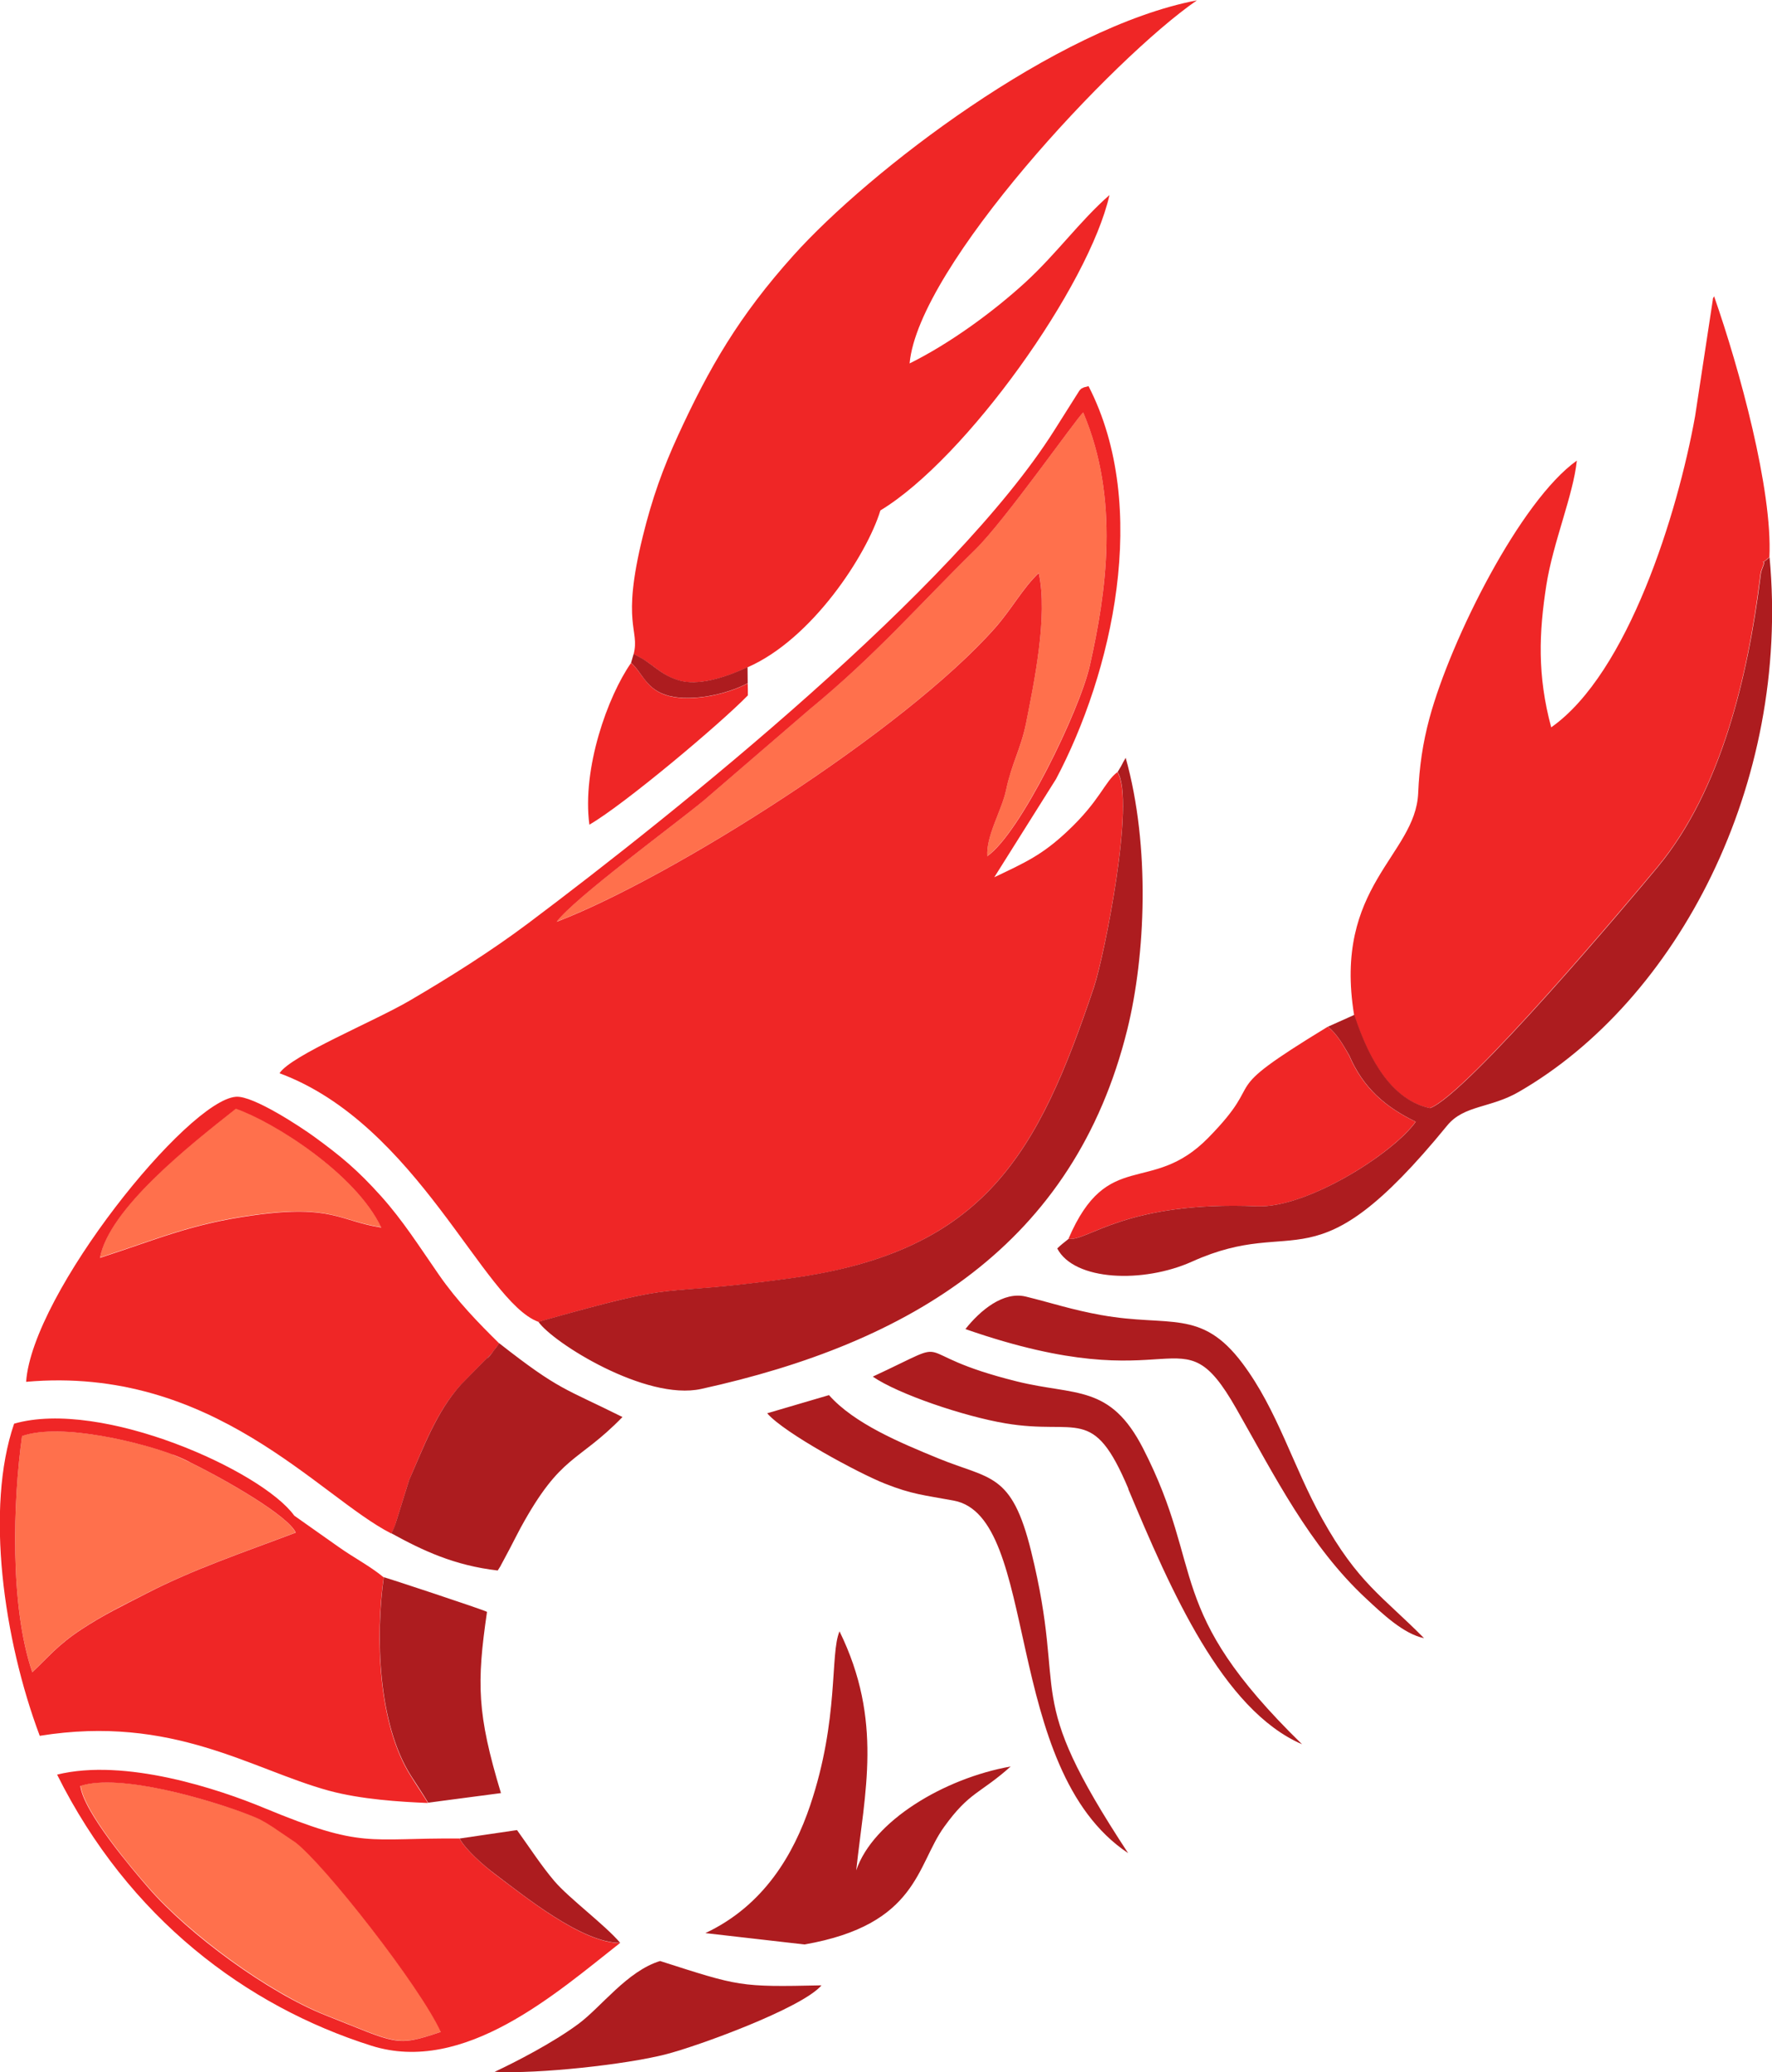
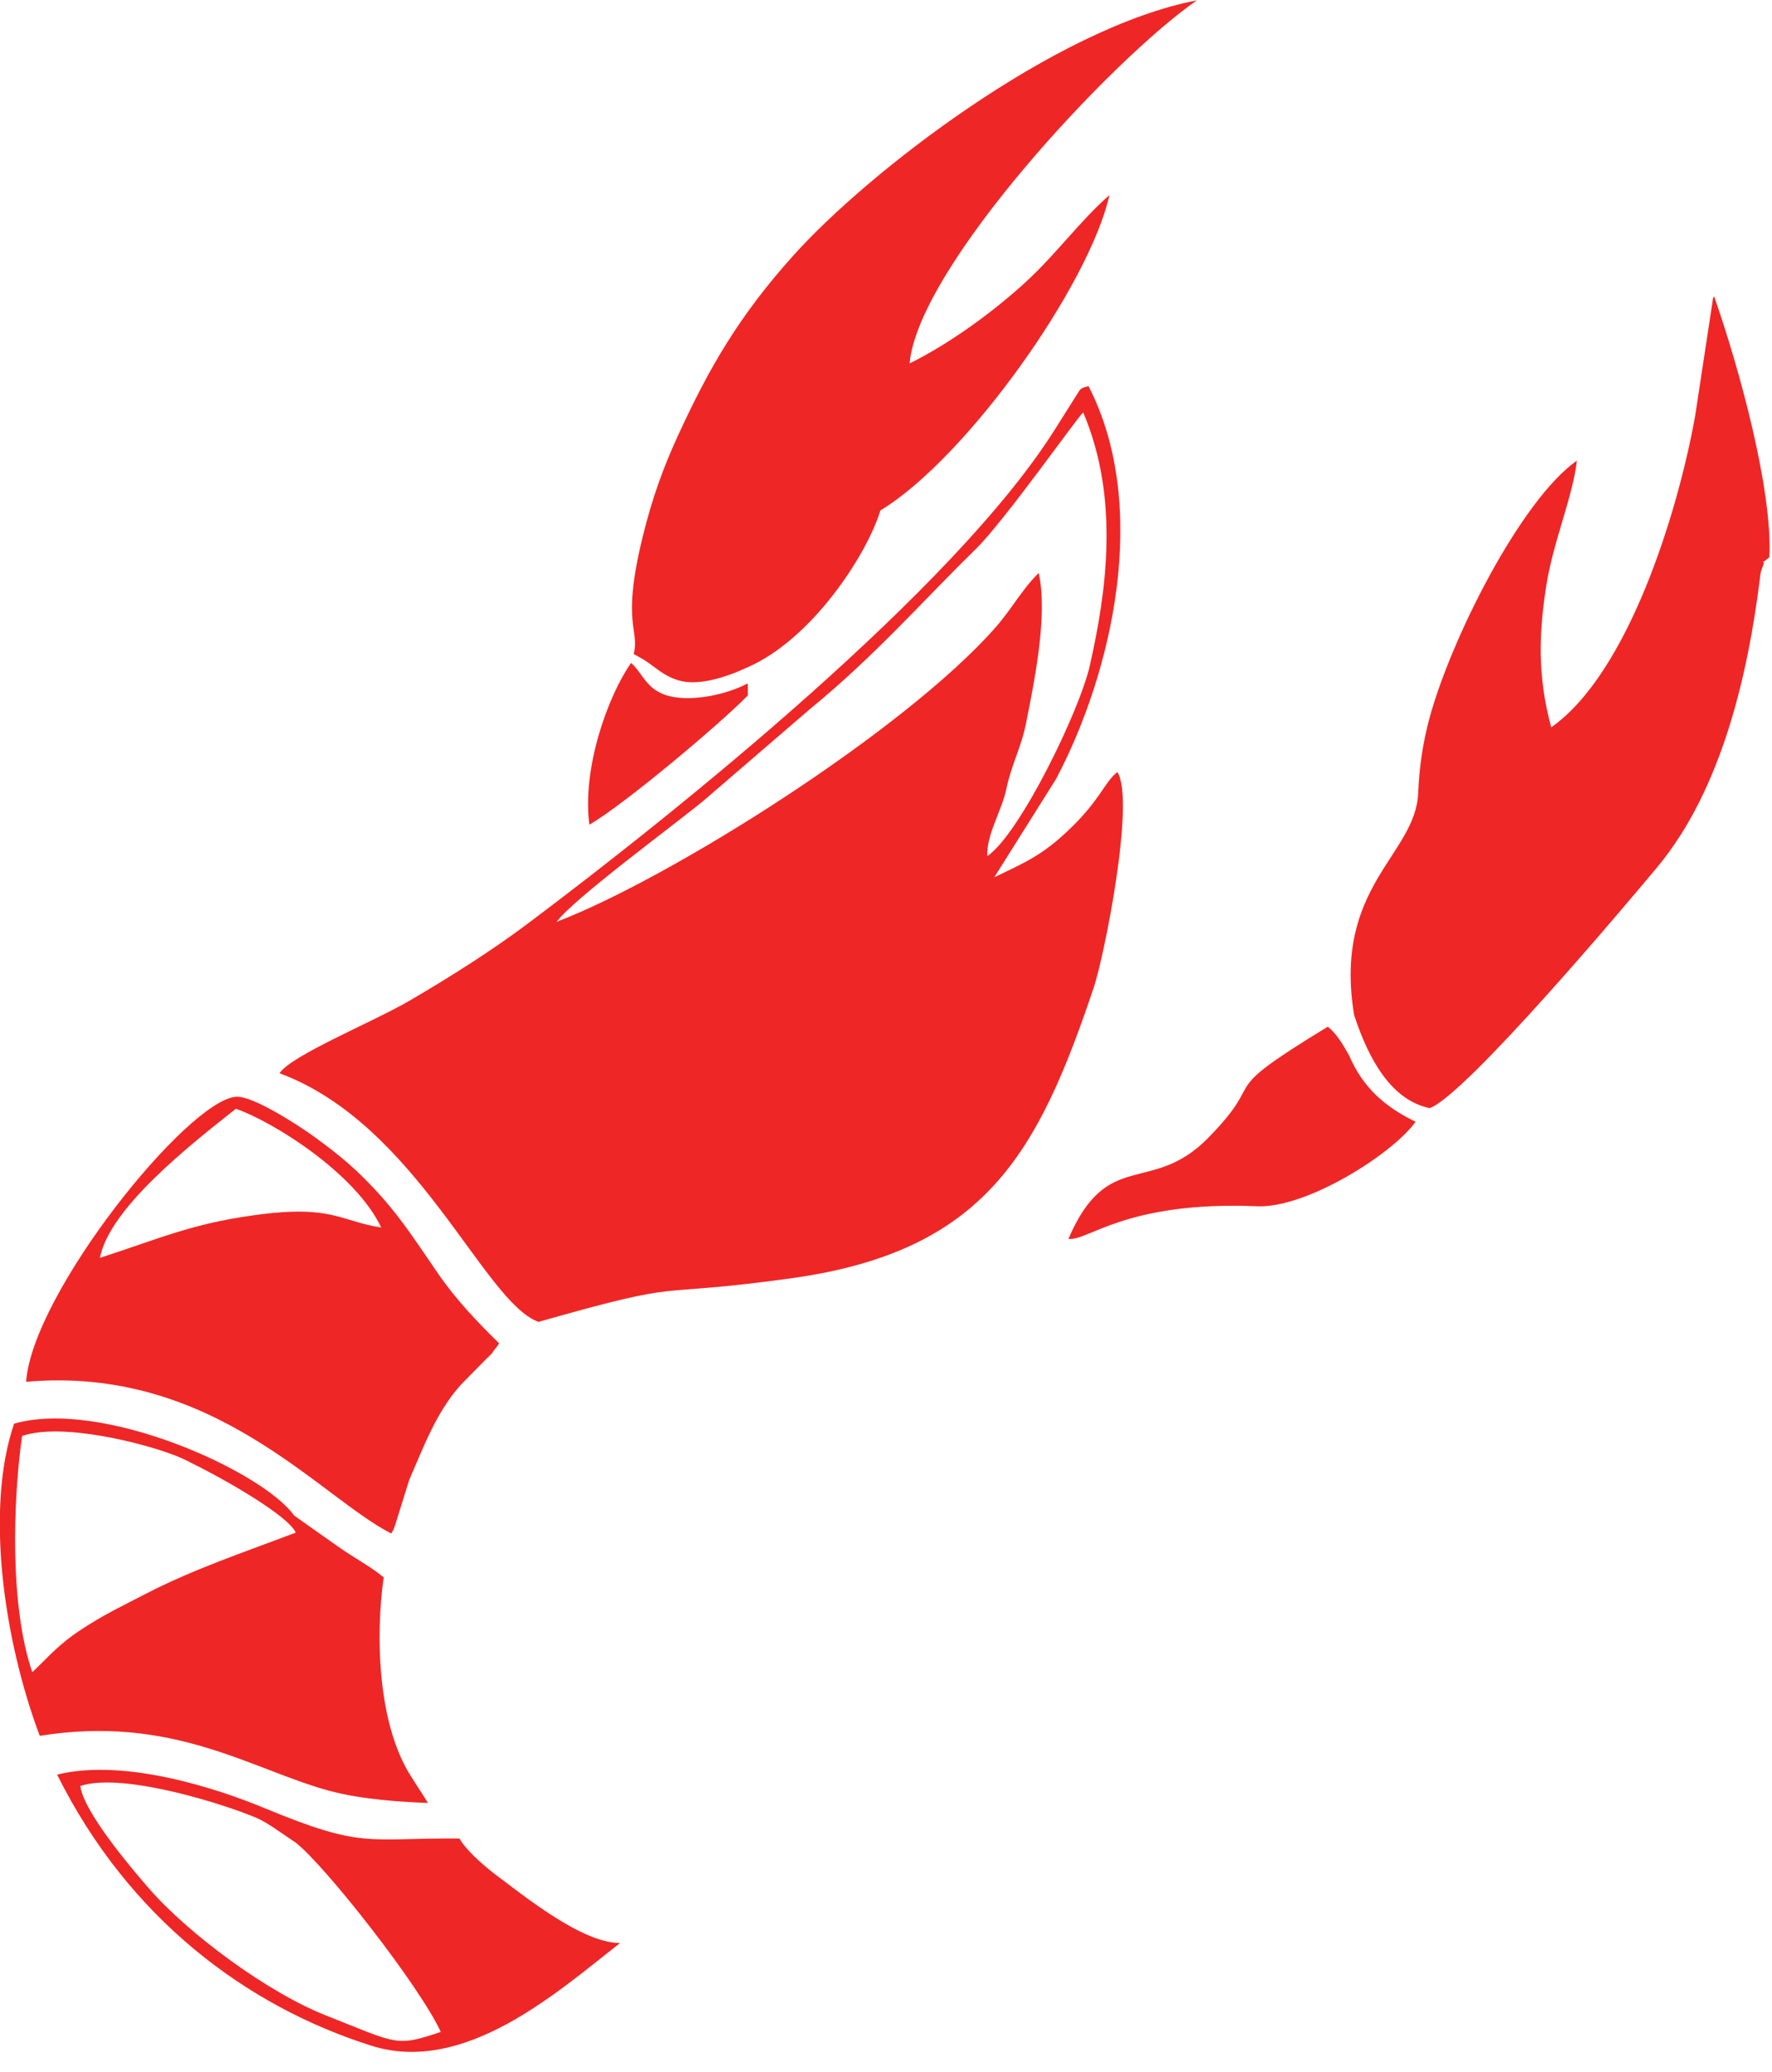
<svg xmlns="http://www.w3.org/2000/svg" xml:space="preserve" width="141.269mm" height="165.172mm" version="1.1" style="shape-rendering:geometricPrecision; text-rendering:geometricPrecision; image-rendering:optimizeQuality; fill-rule:evenodd; clip-rule:evenodd" viewBox="0 0 109.23 127.71">
  <defs>
    <style type="text/css">
   
    .fil1 {fill:#EF2626}
    .fil0 {fill:#FF704C}
    .fil2 {fill:#AD1C1F}
   
  </style>
  </defs>
  <g id="Layer_x0020_4">
    <g id="_2767741388432">
-       <path class="fil0" d="M34.33 56.8c7.05,-2.7 21.42,-11.76 27.02,-18.12 1.03,-1.17 1.69,-2.43 2.68,-3.37 0.58,2.63 -0.3,6.81 -0.78,9.24 -0.31,1.6 -0.89,2.5 -1.23,4.12 -0.27,1.29 -1.24,2.82 -1.16,4.09 2.01,-1.39 5.69,-8.99 6.32,-11.75 1.01,-4.49 1.86,-10.25 -0.41,-15.6 -0.37,0.32 -4.84,6.68 -6.65,8.45 -3.42,3.35 -6.12,6.49 -10.2,9.84l-6.55 5.64c-1.95,1.61 -7.98,6.02 -9.05,7.46zm-19 55.04c-2.41,-0.92 -7.96,-2.57 -10.36,-1.77 0.21,1.63 3.21,5.15 4.19,6.27 2.51,2.88 7.41,6.47 10.94,7.87 4.41,1.74 4.29,1.97 7.09,1.02 -1.29,-2.82 -7.17,-10.3 -8.96,-11.68l-0.87 -0.59c-0.05,-0.04 -0.13,-0.08 -0.18,-0.12 -0.07,-0.05 -0.28,-0.19 -0.35,-0.24 -0.64,-0.41 -0.86,-0.52 -1.49,-0.76zm-4.7 -22.2c-1.82,-0.69 -6.81,-1.98 -9.27,-1.14 -0.56,3.99 -0.77,10.48 0.63,14.56 1.03,-0.97 1.56,-1.67 3.03,-2.64 1.4,-0.92 2.53,-1.46 4.02,-2.22 2.92,-1.5 6.02,-2.54 9.18,-3.74 -0.58,-1.27 -6.08,-4.24 -7.59,-4.81zm-4.47 -12.13c3.59,-1.16 5.63,-2.1 9.51,-2.63 4.82,-0.66 5.28,0.38 7.83,0.76 -1.6,-3.36 -6.7,-6.54 -8.96,-7.32 -2.89,2.28 -7.79,6.14 -8.38,9.19z" />
      <path class="fil1" d="M46.1 42.86c0,-0.24 -0,-0.5 -0.01,-0.74 -1.33,0.71 -3.43,1.13 -4.82,0.79 -1.44,-0.36 -1.64,-1.42 -2.37,-2.05 -1.44,2.06 -3.03,6.5 -2.57,9.97 2.12,-1.22 8.06,-6.21 9.77,-7.97zm62.97 -8.51c0.2,-4.15 -1.85,-11.63 -3.41,-16.09 -0.03,0.08 -0.09,0.11 -0.08,0.23l-1.09 7.16c-1.07,5.96 -4.13,15.85 -8.87,19.18 -0.87,-3.22 -0.75,-5.87 -0.3,-8.76 0.41,-2.63 1.66,-5.55 1.88,-7.68 -3.48,2.47 -7.76,11 -9.08,15.86 -0.42,1.56 -0.63,3 -0.7,4.64 -0.17,3.84 -5.25,5.72 -3.95,13.67 0.95,2.91 2.38,5.27 4.66,5.74 2.24,-0.8 12.46,-12.97 14.05,-14.88 3.94,-4.75 5.56,-11.81 6.3,-17.73 0.03,-0.25 0.04,-0.43 0.14,-0.67 0.36,-0.87 -0.39,0.05 0.44,-0.67zm-27.22 28.93c-7.24,4.41 -3.51,2.92 -7.38,6.86 -3.52,3.58 -6.19,0.57 -8.61,6.22 1.19,0.16 3.52,-2.35 11.63,-2.01 3.07,0.13 8.38,-3.25 9.77,-5.21 -1.88,-0.91 -3.25,-2.1 -4.1,-4.09 -0.42,-0.74 -0.76,-1.32 -1.31,-1.77zm-76.89 46.8c2.4,-0.8 7.96,0.84 10.36,1.77 0.63,0.24 0.85,0.35 1.49,0.76 0.07,0.05 0.28,0.19 0.35,0.24 0.05,0.04 0.13,0.08 0.18,0.12l0.87 0.59c1.79,1.37 7.67,8.86 8.96,11.68 -2.8,0.95 -2.68,0.72 -7.09,-1.02 -3.53,-1.39 -8.44,-4.98 -10.94,-7.87 -0.98,-1.13 -3.98,-4.64 -4.19,-6.27zm23.37 3.24c-5.73,-0.05 -5.89,0.67 -12.04,-1.88 -2.81,-1.17 -8.58,-3.09 -12.77,-2.06 4.41,8.85 11.66,14.27 19.37,16.71 5.73,1.81 11.41,-3.25 15.33,-6.33 -2.33,0.01 -5.89,-2.88 -7.68,-4.22 -0.81,-0.61 -1.86,-1.57 -2.21,-2.21zm-10.11 -18.85c-3.17,1.2 -6.27,2.24 -9.18,3.74 -1.49,0.77 -2.62,1.3 -4.02,2.22 -1.47,0.97 -2,1.67 -3.03,2.64 -1.4,-4.08 -1.19,-10.57 -0.63,-14.56 2.46,-0.85 7.46,0.45 9.27,1.14 0.03,0.01 0.06,0.02 0.09,0.03 0.39,0.15 0.74,0.31 1.07,0.49 2.18,1.07 5.96,3.25 6.44,4.29zm5.43 2.75c-0.88,-0.72 -1.8,-1.18 -2.79,-1.88l-2.72 -1.92c-1.98,-2.76 -11.87,-7.22 -17.27,-5.67 -1.79,5.21 -0.65,13.31 1.58,19.24 8.19,-1.32 13.06,2.08 17.82,3.38 1.99,0.54 4.39,0.69 6.11,0.76 -0.35,-0.58 -0.64,-0.99 -1.05,-1.65 -2.06,-3.23 -2.19,-8.66 -1.68,-12.25zm-17.49 -19.69c0.58,-3.04 5.49,-6.91 8.38,-9.19 2.26,0.78 7.37,3.96 8.96,7.32 -2.55,-0.39 -3.01,-1.43 -7.83,-0.76 -3.88,0.53 -5.92,1.47 -9.51,2.63zm17.96 16.99c0.11,-0.18 0.21,-0.37 0.34,-0.85l0.76 -2.44c0.85,-1.94 1.66,-4.19 3.19,-5.88l1.81 -1.84c0.64,-0.72 -0.87,1.1 0.28,-0.34 0.04,-0.05 0.11,-0.14 0.14,-0.18 0.03,-0.04 0.09,-0.12 0.13,-0.19 -1.26,-1.24 -2.59,-2.6 -3.73,-4.25 -1.24,-1.79 -2.2,-3.31 -3.53,-4.8 -1.48,-1.65 -2.5,-2.49 -4.16,-3.7 -0.8,-0.58 -3.74,-2.53 -4.8,-2.45 -2.98,0.21 -12.56,12.11 -12.94,17.57 11.53,-1.02 18.05,7.08 22.51,9.35zm10.2 -37.71c1.06,-1.43 7.09,-5.85 9.05,-7.46l6.55 -5.64c4.08,-3.35 6.78,-6.49 10.2,-9.84 1.81,-1.77 6.28,-8.14 6.65,-8.45 2.27,5.34 1.42,11.11 0.41,15.6 -0.62,2.76 -4.3,10.36 -6.32,11.75 -0.08,-1.27 0.89,-2.81 1.16,-4.09 0.34,-1.63 0.91,-2.52 1.23,-4.12 0.48,-2.43 1.36,-6.6 0.78,-9.24 -0.99,0.94 -1.65,2.2 -2.68,3.37 -5.61,6.36 -19.98,15.42 -27.02,18.12zm-1.14 24.67c9.6,-2.73 6.45,-1.43 15.58,-2.69 11.96,-1.66 15.22,-7.7 18.66,-17.92 0.65,-1.94 2.57,-11.53 1.46,-13.28 -0.8,0.59 -1.05,1.75 -3.12,3.68 -1.52,1.42 -2.53,1.88 -4.47,2.8l3.81 -6.06c3.43,-6.49 5.84,-16.73 2,-24.21l-0.3 0.08c-0.14,0.1 -0.06,-0.03 -0.26,0.19l-1.56 2.47c-6.18,9.77 -23.11,23.38 -32.45,30.39 -2.23,1.67 -4.74,3.26 -7.27,4.74 -2.22,1.3 -7.32,3.38 -8.03,4.48 8.5,3.15 12.56,14.08 15.95,15.32zm35.2 -69.45c-1.81,1.59 -3.22,3.57 -5.15,5.35 -2.03,1.86 -4.68,3.79 -7.16,5.02 0.53,-5.96 12.56,-18.83 17.71,-22.38 -8.69,1.66 -20.22,10.54 -24.87,15.72 -3.36,3.74 -5.19,6.91 -7.12,11.11 -0.93,2.03 -1.59,3.86 -2.17,6.22 -1.34,5.44 -0.17,5.72 -0.56,7.24l0.61 0.34c0.82,0.53 1.19,0.98 2.14,1.28 1.2,0.37 2.89,-0.16 4.27,-0.8 3.98,-1.74 7.35,-6.93 8.19,-9.67 5.3,-3.21 12.86,-13.86 14.12,-19.44z" />
-       <path class="fil2" d="M46.08 41.12c-1.38,0.64 -3.07,1.18 -4.27,0.8 -0.95,-0.3 -1.32,-0.74 -2.14,-1.28l-0.61 -0.34 -0.16 0.55c0.72,0.63 0.92,1.69 2.37,2.05 1.39,0.34 3.49,-0.08 4.82,-0.79l-0.01 -1zm6.7 74.16c0.51,-4.8 1.67,-9.21 -1.03,-14.73 -0.6,1.4 -0.01,5.39 -1.81,10.73 -1.01,2.99 -2.84,6.17 -6.46,7.87l6.11 0.7c7,-1.22 6.9,-4.89 8.61,-7.25 1.57,-2.18 2.2,-2.02 4.1,-3.72 -4.11,0.73 -8.49,3.36 -9.52,6.4zm16.77 -23.5c2.61,6.21 5.79,13.6 10.71,15.73 -8.59,-8.39 -5.9,-10.62 -9.79,-18.22 -2.04,-3.99 -4.18,-3.25 -7.77,-4.14 -7.21,-1.79 -3.35,-2.88 -8.9,-0.3 1.57,1.08 5.62,2.45 8.18,2.88 4.48,0.76 5.38,-1.18 7.58,4.04zm-22.25 -4.66c1.05,1.21 5.61,3.68 7.26,4.33 1.67,0.66 2.38,0.7 4.22,1.04 5.35,0.97 2.92,16.51 10.76,21.73 -6.66,-10.13 -3.68,-9.28 -5.98,-18.61 -1.2,-4.88 -2.53,-4.41 -5.72,-5.72 -2.34,-0.96 -5.18,-2.14 -6.74,-3.9l-3.81 1.12zm20.6 -6.06c-1.87,-0.34 -2.99,-0.73 -4.65,-1.14 -1.4,-0.35 -2.83,0.85 -3.74,2 13.23,4.61 13.15,-1.32 16.69,4.89 2.39,4.19 4.52,8.48 8.01,11.72 1.02,0.95 2.31,2.18 3.57,2.44 -2.56,-2.59 -4.07,-3.39 -6.28,-7.36 -1.81,-3.24 -2.73,-6.67 -4.92,-9.59 -2.54,-3.38 -4.5,-2.21 -8.67,-2.96zm15.59 -18.51l-1.63 0.73c0.55,0.46 0.89,1.04 1.31,1.77 0.85,1.99 2.22,3.18 4.1,4.09 -1.39,1.96 -6.71,5.33 -9.77,5.21 -8.12,-0.34 -10.44,2.17 -11.63,2.01 -0.32,0.26 -0.43,0.33 -0.7,0.59 1.05,2.01 5.31,2.16 8.31,0.81 6.61,-2.98 7.38,1.83 15.73,-8.39 1.03,-1.26 2.67,-1.06 4.41,-2.07 9.77,-5.63 16.76,-18.96 15.46,-32.95 -0.83,0.72 -0.08,-0.19 -0.44,0.67 -0.1,0.24 -0.11,0.42 -0.14,0.67 -0.75,5.92 -2.37,12.98 -6.3,17.73 -1.58,1.91 -11.81,14.08 -14.05,14.88 -2.28,-0.48 -3.71,-2.83 -4.66,-5.74zm-14.6 -14.97c1.1,1.75 -0.81,11.33 -1.46,13.28 -3.44,10.22 -6.7,16.27 -18.66,17.92 -9.13,1.26 -5.98,-0.03 -15.58,2.69 0.87,1.27 6.61,4.89 10.03,4.14 12.9,-2.83 22.99,-8.9 26.27,-22.16 1.12,-4.53 1.43,-11.28 -0.1,-16.74 -0.31,0.52 -0.13,0.28 -0.49,0.86zm-44.76 46.93c1.93,1.06 3.87,1.98 6.55,2.29 0.25,-0.38 0.08,-0.12 0.34,-0.59 0.11,-0.2 0.26,-0.48 0.4,-0.75 0.26,-0.49 0.4,-0.79 0.67,-1.29 2.51,-4.59 3.5,-3.97 6.28,-6.83 -3.58,-1.79 -3.85,-1.61 -7.6,-4.55 -0.04,0.06 -0.1,0.15 -0.13,0.19 -0.03,0.04 -0.1,0.14 -0.14,0.18 -1.16,1.44 0.36,-0.37 -0.28,0.34l-1.81 1.84c-1.52,1.69 -2.33,3.94 -3.19,5.88l-0.76 2.44c-0.14,0.48 -0.24,0.67 -0.34,0.85zm2.27 16.6l4.48 -0.59c-1.48,-4.9 -1.5,-6.77 -0.86,-11.17 -0.2,-0.13 -6.31,-2.14 -6.36,-2.14 -0.51,3.59 -0.38,9.02 1.68,12.25 0.42,0.65 0.7,1.07 1.05,1.65zm11.83 8.64c-0.93,-1.1 -3.16,-2.75 -4.06,-3.81 -0.8,-0.94 -1.5,-2.03 -2.3,-3.14l-3.54 0.52c0.35,0.65 1.4,1.61 2.21,2.21 1.78,1.34 5.35,4.23 7.68,4.22zm2.81 6.87c1.91,-0.48 8.38,-2.83 9.6,-4.25 -5.06,0.11 -5.05,0.07 -9.95,-1.5 -2.03,0.62 -3.63,2.84 -5.04,3.88 -1.59,1.18 -3.96,2.39 -5.16,2.95 2.68,0.14 8.05,-0.44 10.56,-1.08z" />
    </g>
  </g>
</svg>